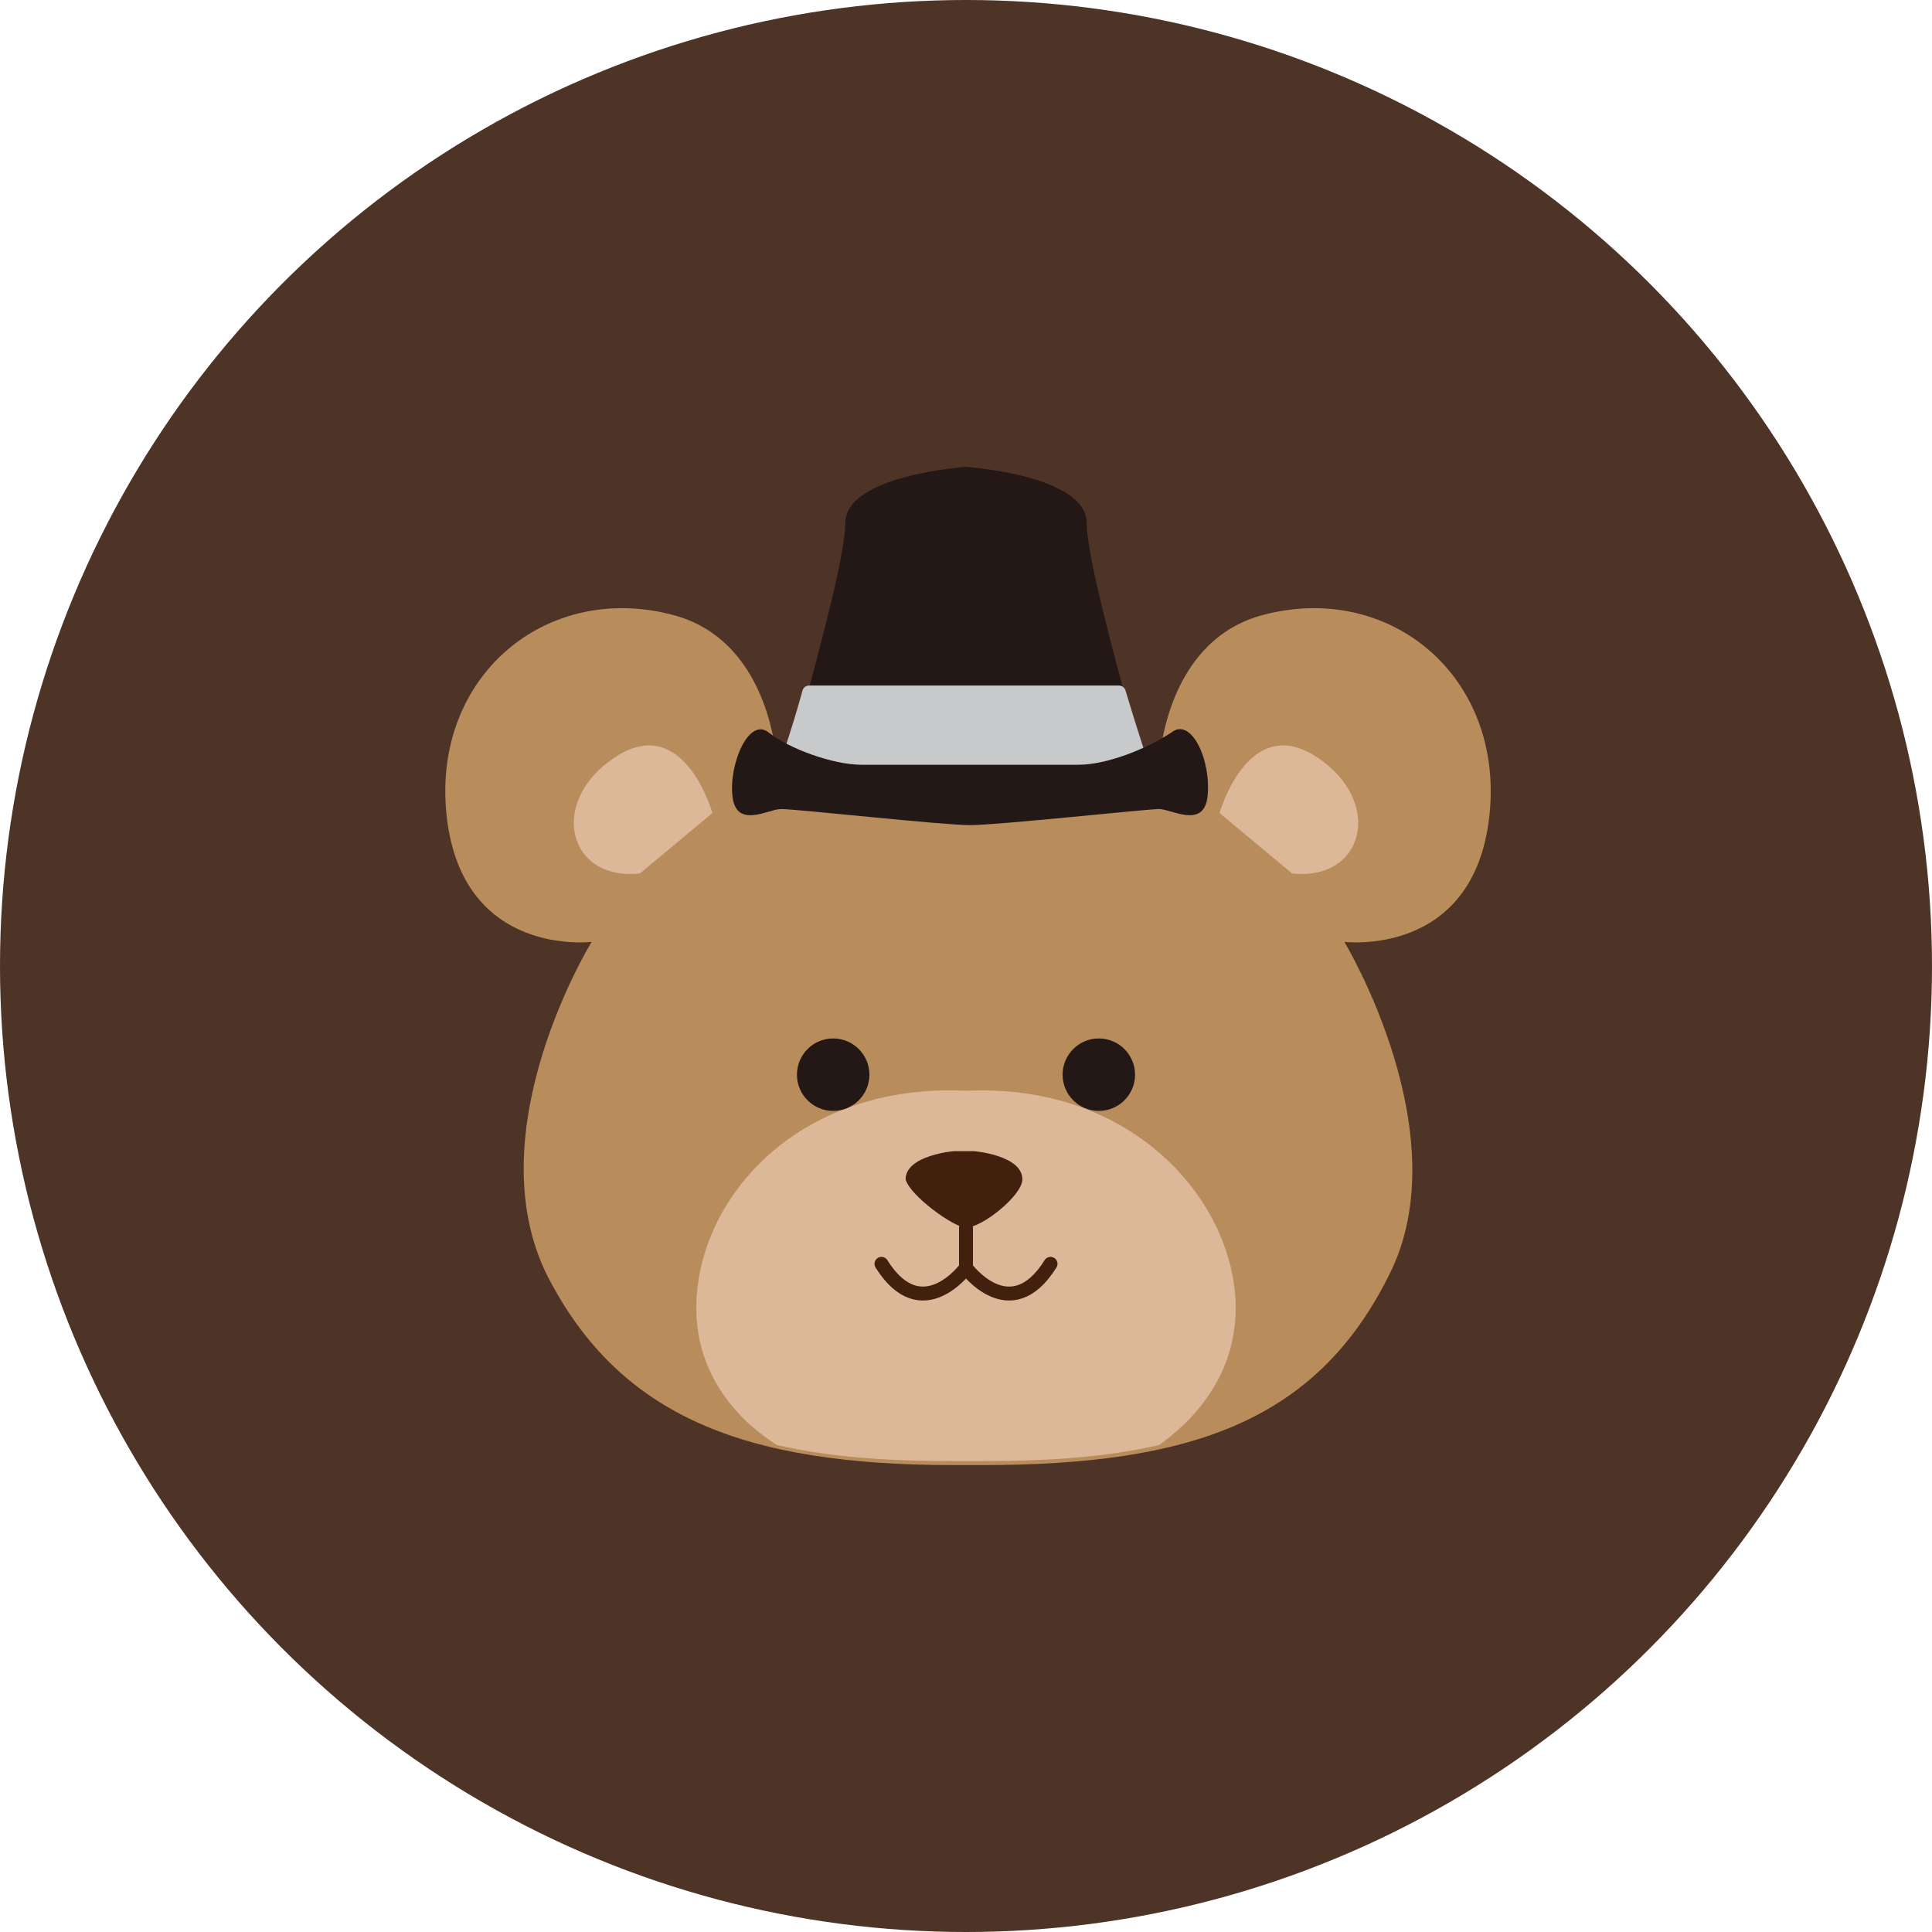
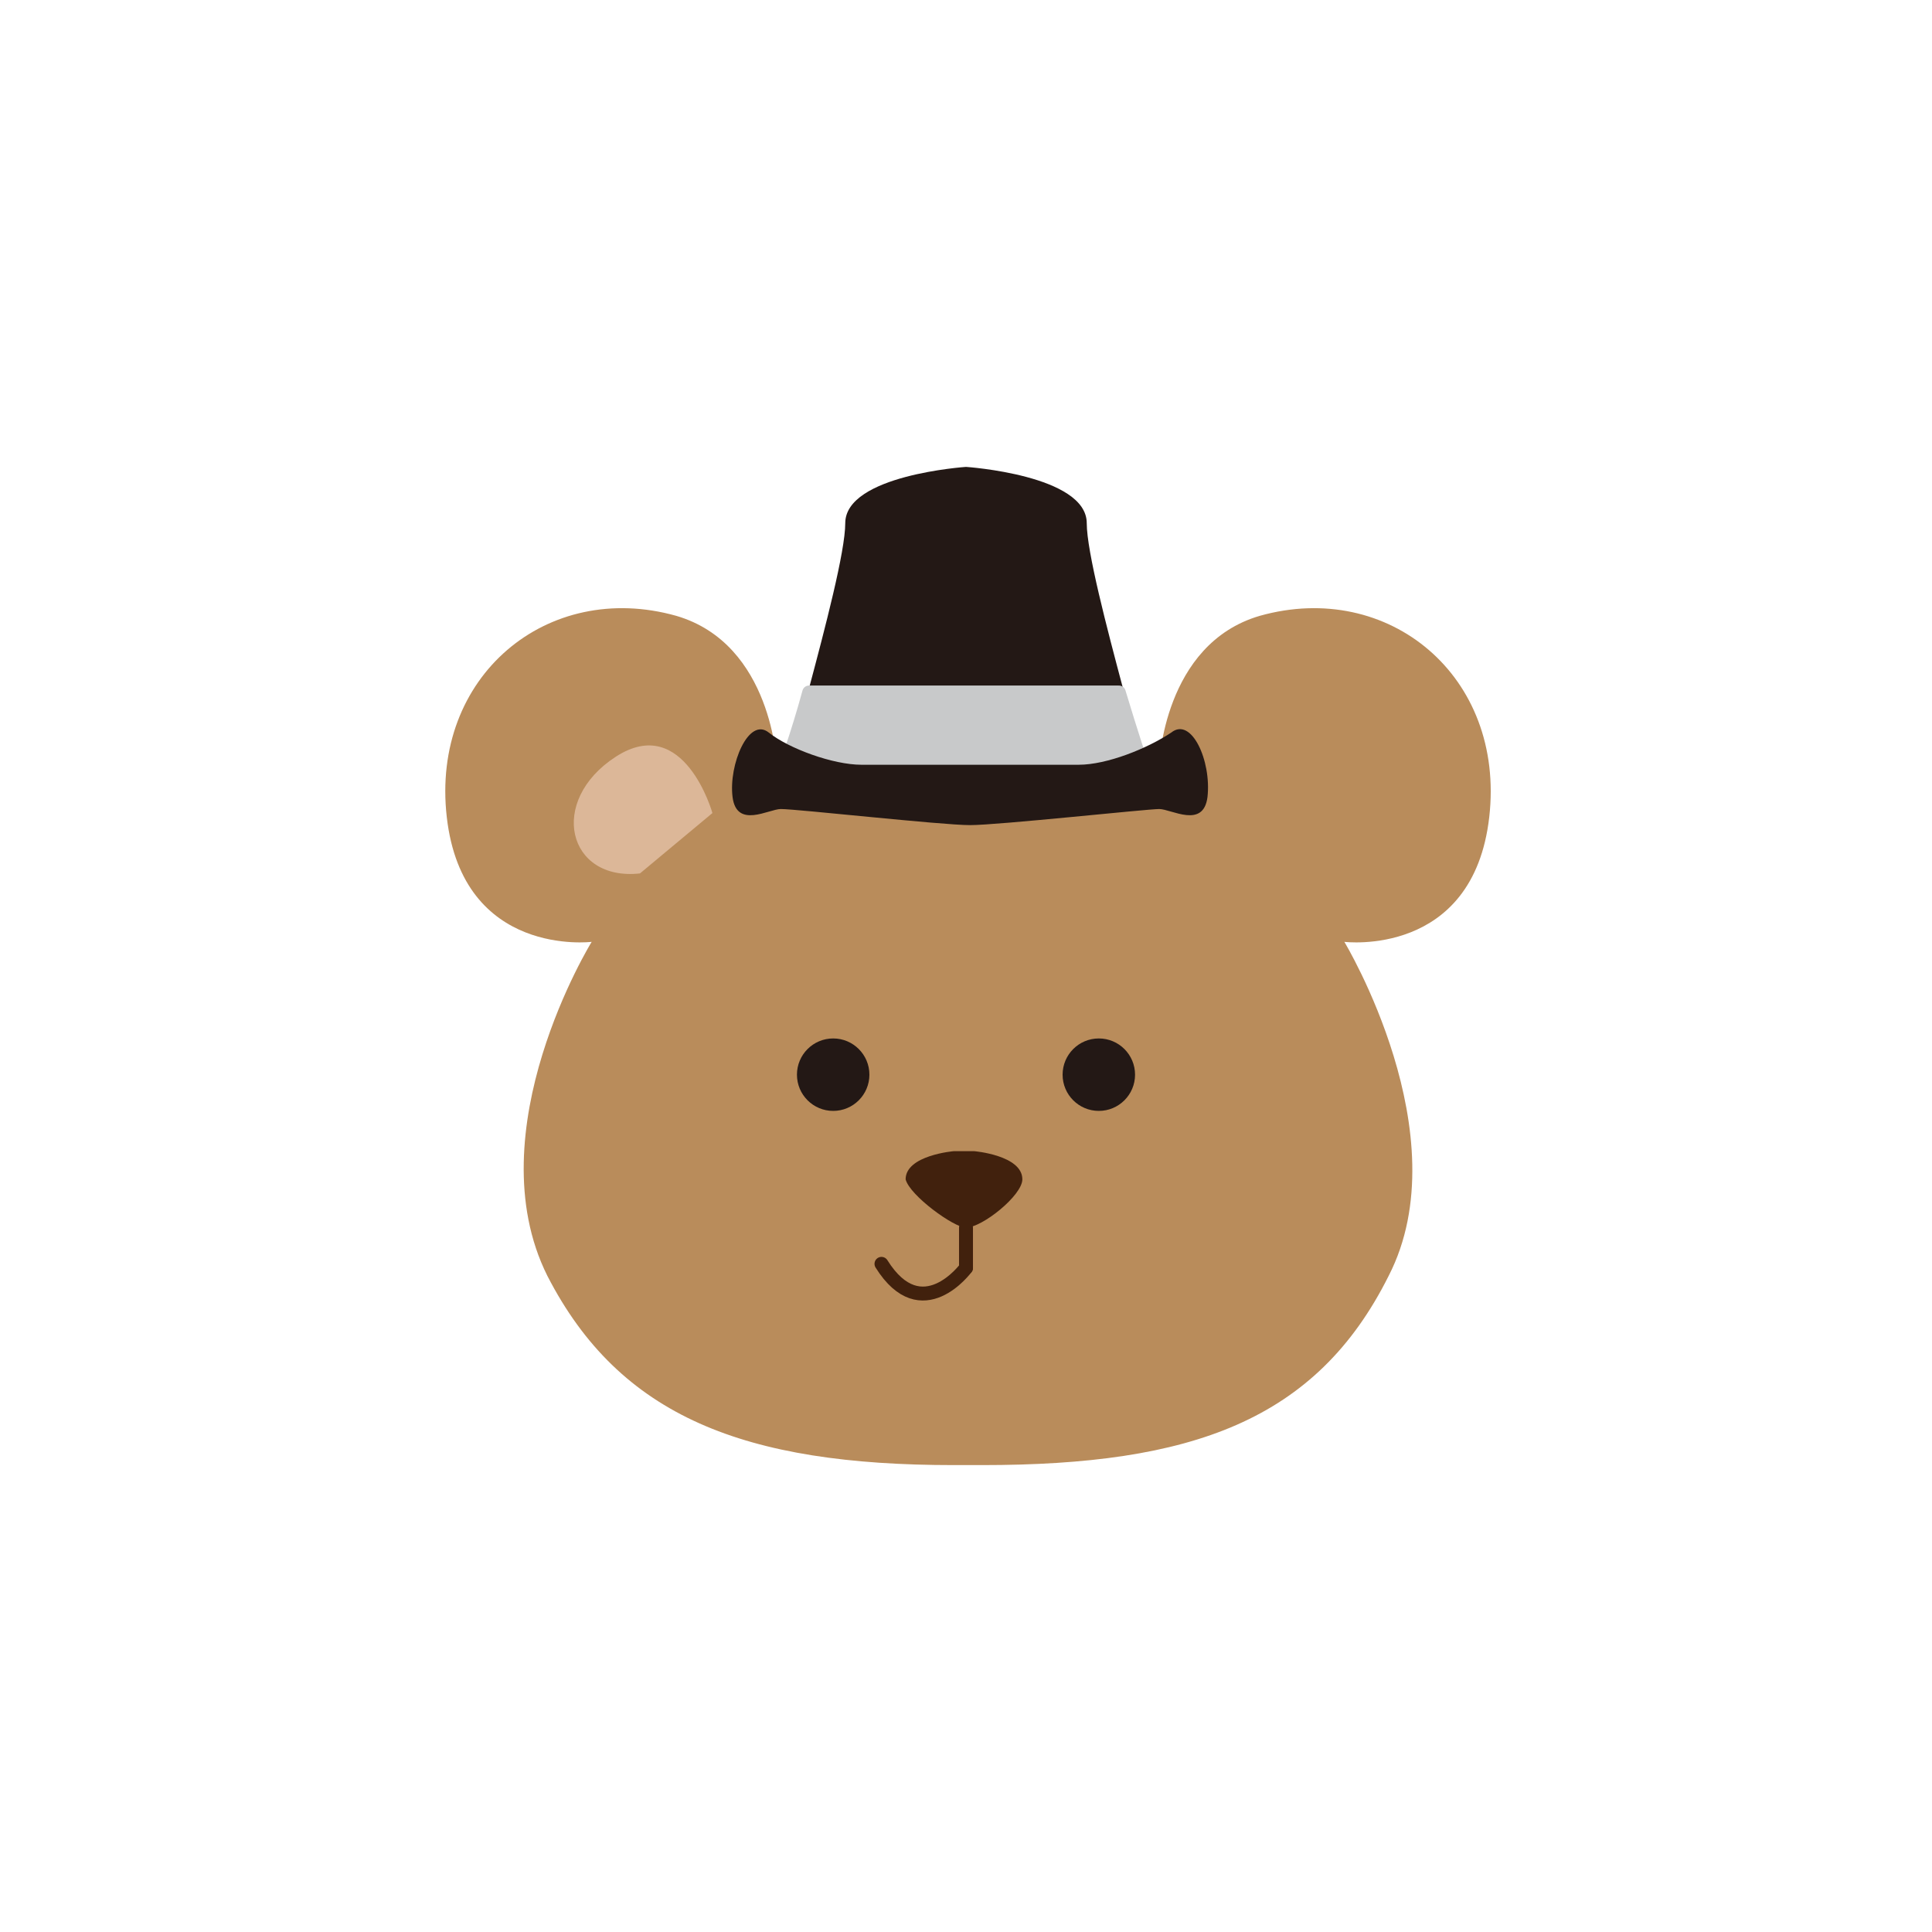
<svg xmlns="http://www.w3.org/2000/svg" version="1.1" id="レイヤー_1" x="0px" y="0px" viewBox="0 0 48 48" style="enable-background:new 0 0 48 48;" xml:space="preserve">
  <style type="text/css">
	.st0{fill:#4E3327;}
	.st1{fill:#B98C5B;}
	.st2{fill:#DCB798;}
	.st3{fill:#41210D;}
	.st4{fill:none;stroke:#41210D;stroke-width:0.346;stroke-linecap:round;stroke-linejoin:round;}
	.st5{fill:#231815;}
	.st6{fill:#C8C9CA;stroke:#C8C9CA;stroke-width:0.336;stroke-linecap:round;stroke-linejoin:round;}
</style>
-   <circle class="st0" cx="24" cy="24" r="24" />
  <g>
    <g>
      <path class="st1" d="M24.4,36.4c5.2,0,8.3-1.1,10.1-4.7c1.8-3.5-1.1-8.3-1.1-8.3s3.2,0.4,3.6-3.1c0.4-3.5-2.5-5.9-5.7-5    c-2.4,0.7-2.5,3.7-2.5,3.7s-1.3-1.4-4.4-1.4h-0.7c-3.1,0-4.4,1.4-4.4,1.4s-0.1-3-2.5-3.7c-3.2-0.9-6.1,1.5-5.7,5    c0.4,3.5,3.6,3.1,3.6,3.1s-2.9,4.7-1.1,8.3c1.8,3.5,4.9,4.7,10.1,4.7H24.4z" />
-       <path class="st2" d="M30.7,32.5c0-2.6-2.5-5.6-6.7-5.4c-4.2-0.2-6.7,2.7-6.7,5.4c0,1.8,1.2,2.9,2,3.4c1.3,0.3,2.7,0.4,4.4,0.4h0.7    c1.7,0,3.1-0.1,4.4-0.4C29.5,35.4,30.7,34.3,30.7,32.5z" />
      <path class="st2" d="M17.7,20.2c0,0-0.7-2.5-2.4-1.4c-1.7,1.1-1.2,3.1,0.6,2.9L17.7,20.2z" />
-       <path class="st2" d="M30.3,20.2c0,0,0.7-2.5,2.4-1.4c1.7,1.1,1.2,3.1-0.6,2.9L30.3,20.2z" />
      <path class="st3" d="M24,30.5c0.4,0,1.4-0.8,1.4-1.2c0-0.6-1.2-0.7-1.2-0.7h-0.5c0,0-1.2,0.1-1.2,0.7C22.6,29.7,23.7,30.5,24,30.5    z" />
      <line class="st4" x1="24" y1="30.5" x2="24" y2="31.5" />
      <circle class="st5" cx="20.7" cy="26.7" r="0.9" />
      <circle class="st5" cx="27.3" cy="26.7" r="0.9" />
      <path class="st5" d="M27,13c0-1.2-3-1.4-3-1.4s-3,0.2-3,1.4c0,0.7-0.5,2.6-0.9,4.1h7.8C27.5,15.6,27,13.7,27,13z" />
      <path class="st6" d="M20.1,17.2c-0.3,1.1-0.6,1.9-0.6,1.9h8.9c0,0-0.3-0.9-0.6-1.9H20.1z" />
      <path class="st5" d="M24,19c0,0,2.1,0,2.8,0s1.7-0.4,2.3-0.8c0.5-0.4,1,0.7,0.9,1.6c-0.1,0.8-0.9,0.3-1.2,0.3    c-0.3,0-4,0.4-4.7,0.4c-0.7,0-4.3-0.4-4.7-0.4c-0.3,0-1.1,0.5-1.2-0.3c-0.1-0.8,0.4-2,0.9-1.6c0.5,0.4,1.6,0.8,2.3,0.8    C21.9,19,24,19,24,19L24,19z" />
    </g>
    <path class="st4" d="M24,31.5c0,0-1.1,1.5-2.1-0.1" />
-     <path class="st4" d="M24,31.5c0,0,1.1,1.5,2.1-0.1" />
  </g>
</svg>